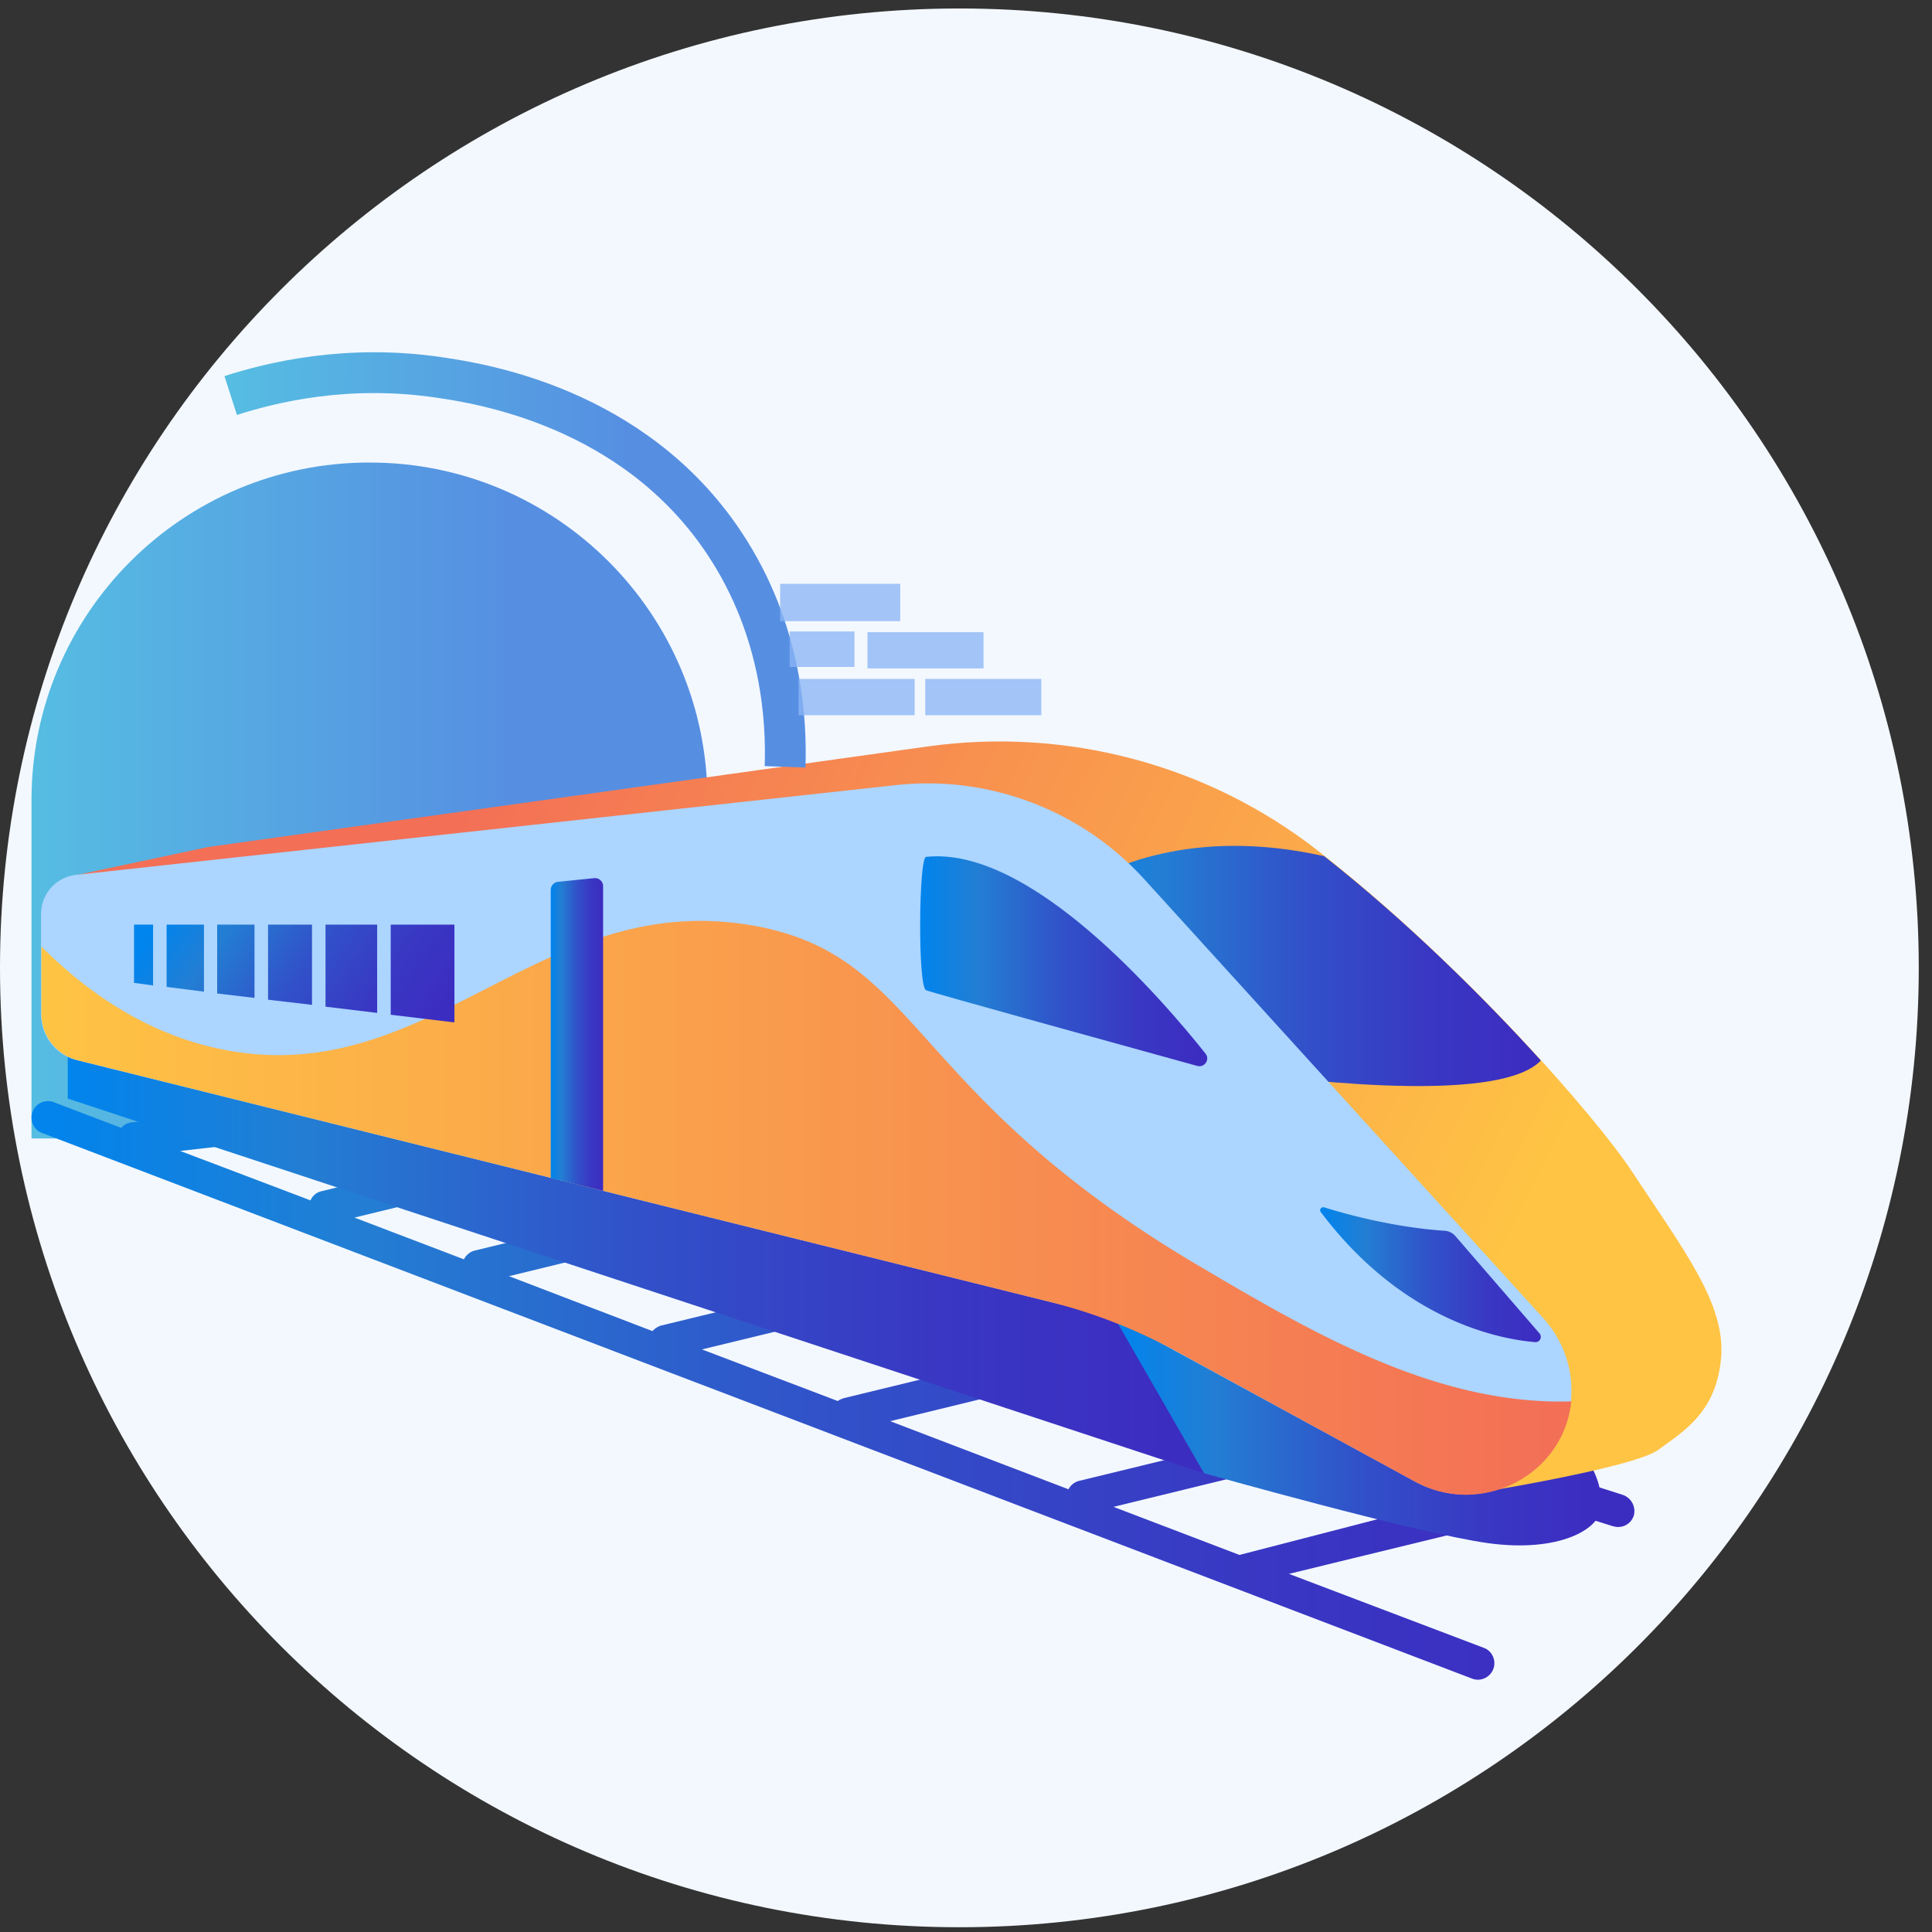
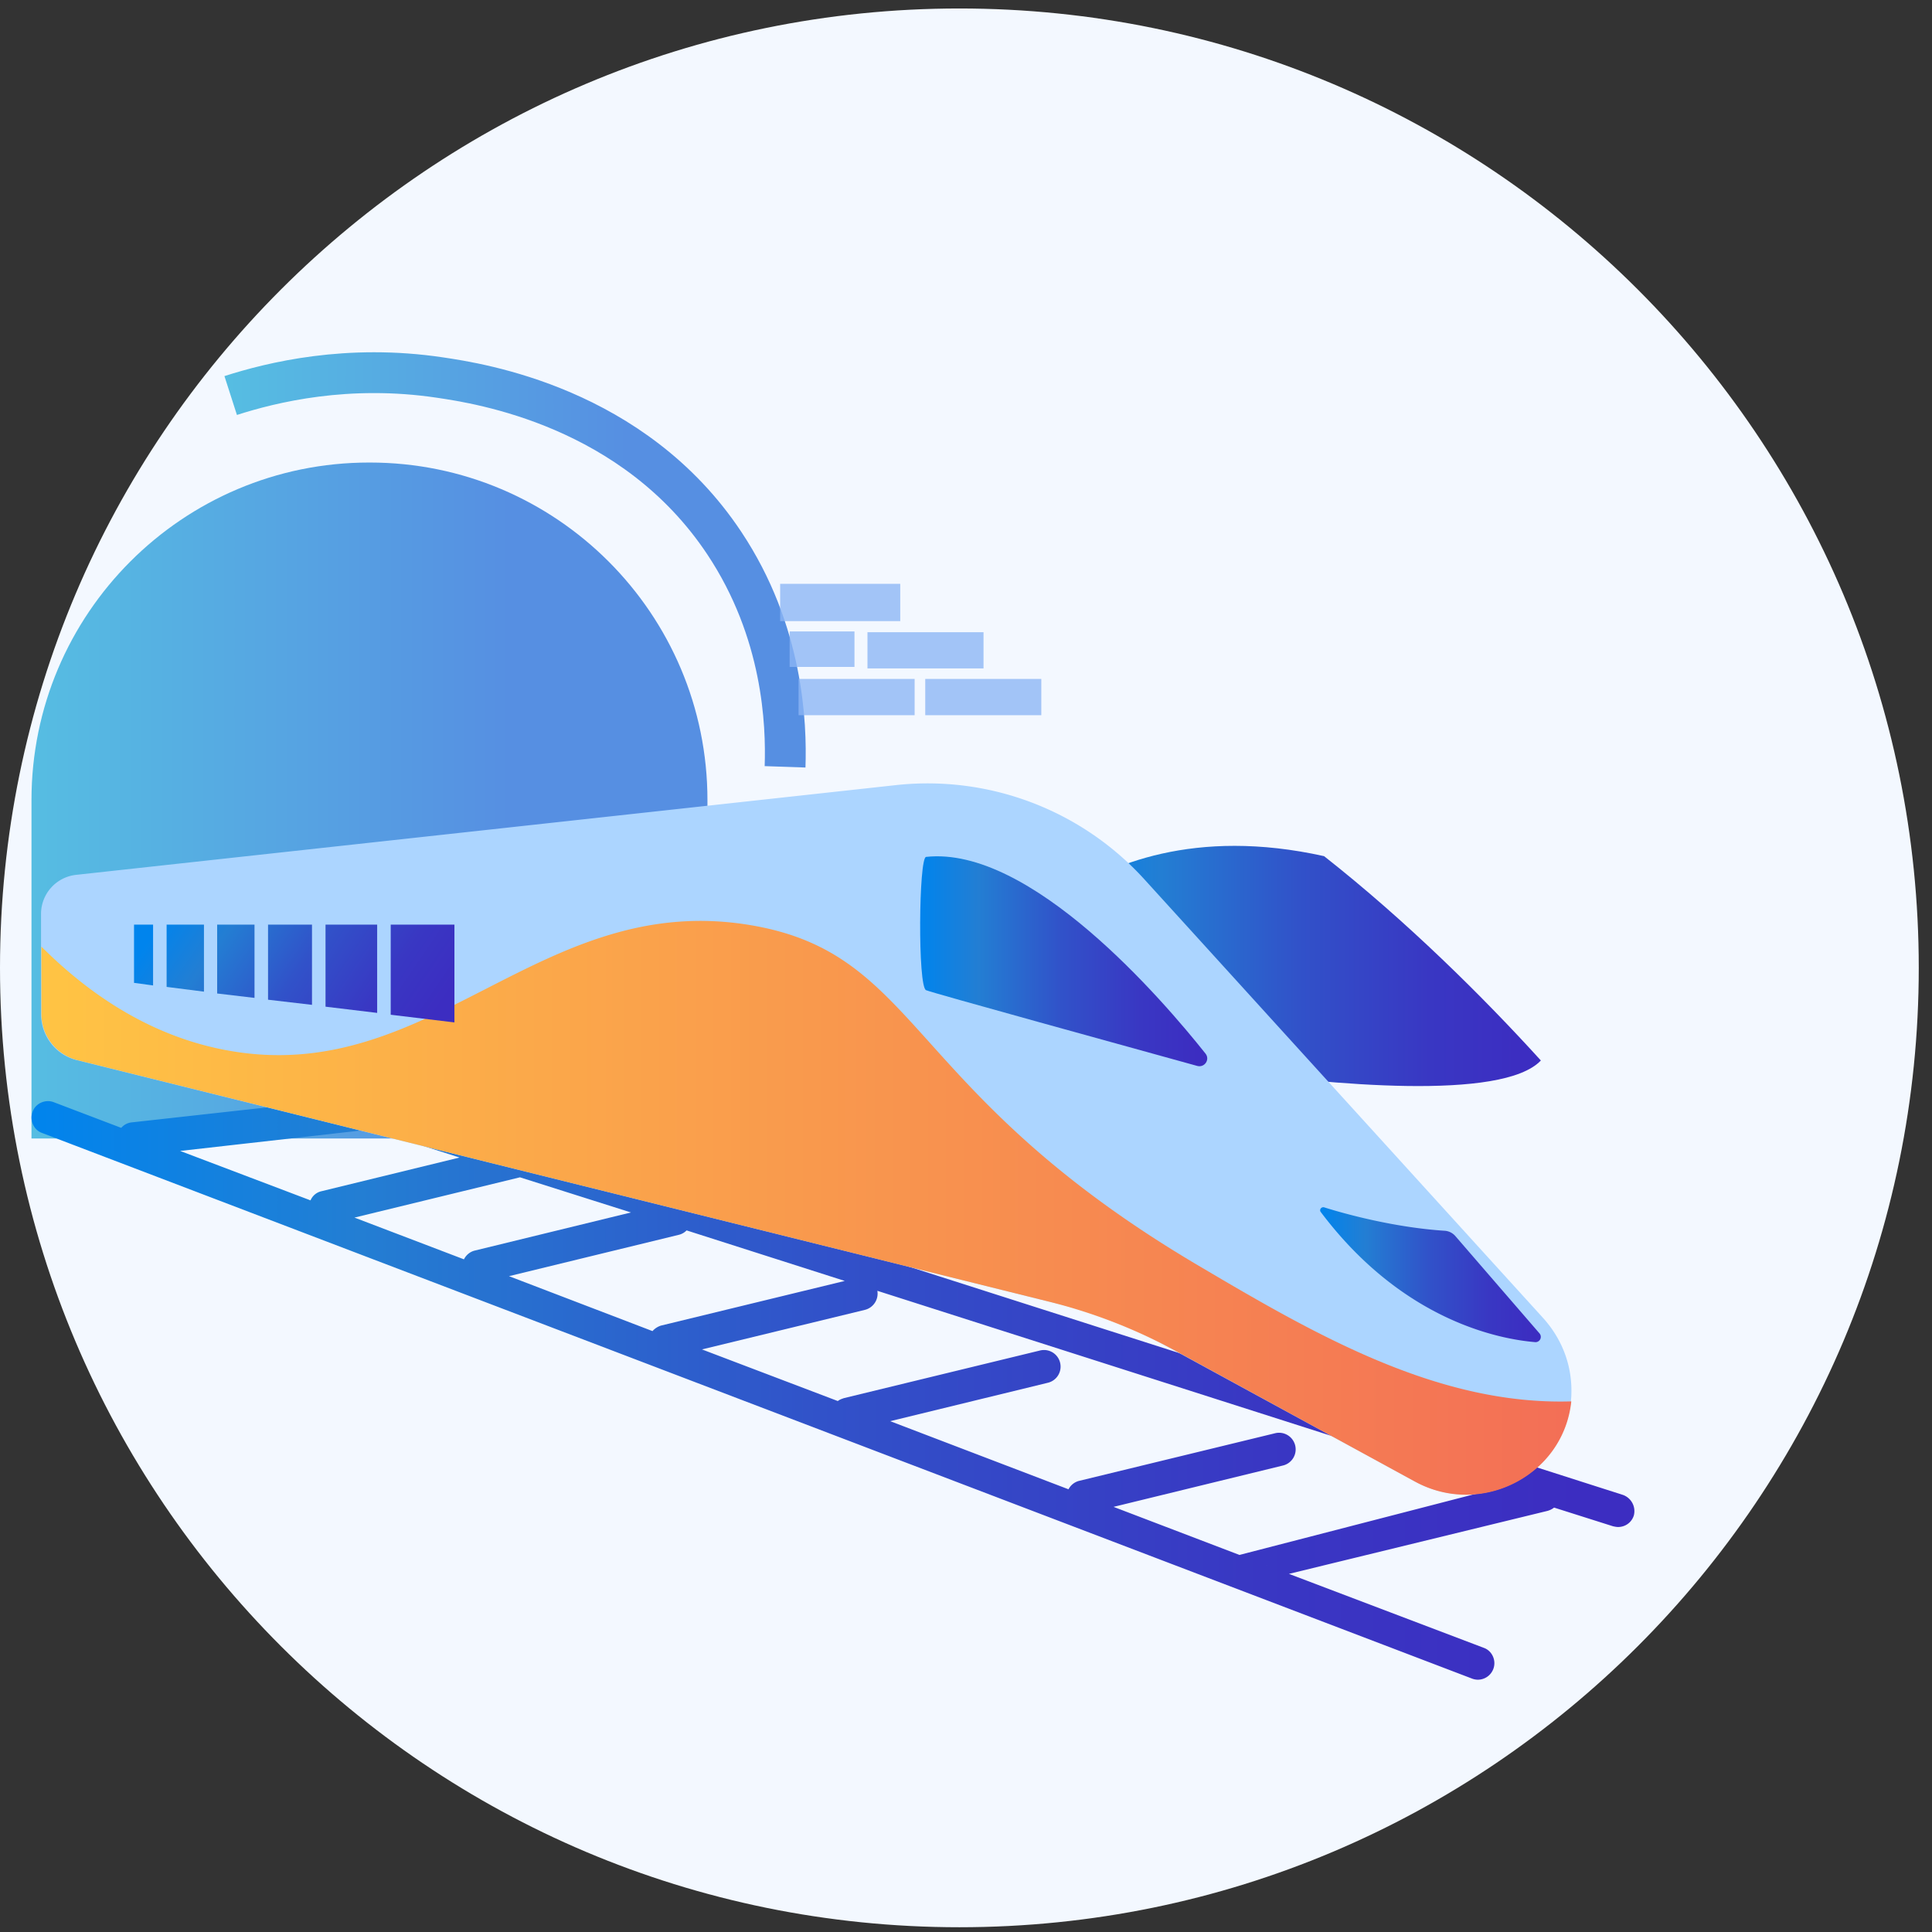
<svg xmlns="http://www.w3.org/2000/svg" width="142" height="142" fill="none">
  <rect width="100%" height="100%" fill="#333333" stroke="none" />
  <path d="M70.513 141.65c38.944 0 70.514-31.57 70.514-70.514 0-38.943-31.57-70.513-70.513-70.513C31.57.623 0 32.193 0 71.136c0 38.944 31.57 70.514 70.513 70.514z" fill="#F3F8FF" />
  <path d="M51.97 83.678H2.314V58.81c0-13.699 11.116-24.814 24.815-24.814h.054c13.699 0 24.814 11.115 24.814 24.814v24.868h-.027z" fill="url(#paint0_linear)" />
  <path d="M119.254 109.865l-80.31-25.676a.97.97 0 00-.538-.161L7.078 73.988c-.646-.215-1.319.162-1.534.781-.215.646.162 1.319.78 1.534l15.26 4.872L9.69 82.493a1.165 1.165 0 00-.78.404l-4.953-1.884c-.619-.242-1.346.08-1.56.7-.243.619.08 1.346.699 1.56l105.097 40.102c.135.054.296.081.431.081.484 0 .942-.296 1.13-.781.242-.619-.08-1.345-.699-1.561l-14.319-5.436 19.001-4.629c.189-.054.35-.135.485-.243l4.333 1.373c.135.027.242.054.377.054.511 0 .996-.323 1.157-.861a1.265 1.265 0 00-.834-1.507zM47.96 97.835l-10.55-4.038 12.488-3.041a1.17 1.17 0 00.565-.323l11.626 3.714-13.51 3.283a1.38 1.38 0 00-.62.404zm-1.588-8.72l-11.465 2.798c-.35.08-.646.323-.808.646l-8.047-3.068 12.165-2.96 8.155 2.583zm-19.082-6.11l6.486 2.072-10.146 2.476a1.14 1.14 0 00-.807.673l-9.582-3.633 14.05-1.588zm63.005 31.489c-.646.161 2.772.484 2.826.565l-11.277-4.306 12.46-3.042a1.218 1.218 0 00.889-1.48 1.219 1.219 0 00-1.48-.888l-14.399 3.499a1.21 1.21 0 00-.78.619l-13.107-5.006 11.6-2.826a1.219 1.219 0 00.888-1.48 1.219 1.219 0 00-1.48-.888l-14.4 3.498c-.16.054-.322.108-.457.216l-9.985-3.795 11.977-2.907a1.23 1.23 0 00.915-1.4l45.484 14.534-19.674 5.087z" fill="url(#paint1_linear)" />
-   <path d="M4.979 76.033v4.71l83.54 27.56-3.607-17.01-79.933-15.26z" fill="url(#paint2_linear)" />
-   <path d="M81.926 96.865l6.567 11.412s15.636 4.413 20.858 5.14c5.221.727 8.397-1.023 8.37-2.799-.081-4.225-4.145-5.786-4.145-5.786l-31.65-7.967z" fill="url(#paint3_linear)" />
-   <path d="M15.288 62.255l-9.716 2.072 67.795-3.822L108.49 99.1l-.754 10.766s12.3-1.938 14.157-3.311c1.857-1.372 4.225-2.718 4.602-6.701.377-3.983-2.719-7.94-6.567-13.78-2.557-3.876-12.246-15.098-23.065-23.55-8.101-6.324-18.436-9.07-28.61-7.67l-52.965 7.401z" fill="url(#paint4_linear)" />
  <path d="M113.252 77.945c-4.226-4.656-9.877-10.254-15.933-15.018-9.554-2.126-15.852.673-19.135 2.88l11.68 12.838c7.805 1.076 20.562 2.287 23.388-.7z" fill="url(#paint5_linear)" />
  <path d="M81.926 96.866L5.653 77.92c-1.56-.377-2.637-1.776-2.637-3.391V67.18a2.889 2.889 0 012.583-2.88l60.233-6.593a21.525 21.525 0 0118.274 6.917l29.282 32.215c1.588 1.75 2.207 3.822 2.099 5.814-.35 5.651-6.567 8.935-11.519 6.217L81.926 96.866z" fill="#ACD5FF" />
-   <path d="M88.305 93.15C66.478 80.34 67.77 70.166 55.255 68.013c-15.502-2.665-23.495 11.896-38.46 9.204-5.436-.969-10.011-3.902-13.752-7.643v4.952a3.507 3.507 0 002.637 3.391l71.348 17.736a39.314 39.314 0 019.42 3.66l17.548 9.581c4.871 2.665 10.927-.457 11.492-5.894-9.716.296-18.624-4.79-27.183-9.85z" fill="url(#paint6_linear)" />
-   <path d="M44.327 87.527V65.135a.594.594 0 00-.646-.592l-2.664.269a.608.608 0 00-.539.592v21.181l3.85.942z" fill="url(#paint7_linear)" />
+   <path d="M88.305 93.15C66.478 80.34 67.77 70.166 55.255 68.013c-15.502-2.665-23.495 11.896-38.46 9.204-5.436-.969-10.011-3.902-13.752-7.643v4.952a3.507 3.507 0 002.637 3.391l71.348 17.736a39.314 39.314 0 019.42 3.66l17.548 9.581c4.871 2.665 10.927-.457 11.492-5.894-9.716.296-18.624-4.79-27.183-9.85" fill="url(#paint6_linear)" />
  <path d="M68.065 62.981c-.538.054-.619 9.554 0 9.797.512.215 14.991 4.198 19.943 5.57.539.135.942-.484.592-.914-3.148-3.956-12.864-15.287-20.535-14.453z" fill="url(#paint8_linear)" />
  <path d="M113.146 97.996l-6.19-7.159a1.135 1.135 0 00-.754-.376c-3.768-.243-7.428-1.265-8.881-1.723-.216-.054-.377.189-.242.35 6.055 8.047 13.214 9.339 15.717 9.554a.389.389 0 00.35-.646z" fill="url(#paint9_linear)" />
  <path d="M22.93 67.96h-3.229v5.518l3.23.377v-5.894z" fill="url(#paint10_linear)" />
  <path d="M12.246 72.536l2.745.35v-4.925h-2.745v4.575z" fill="url(#paint11_linear)" />
  <path d="M18.706 67.96h-2.745v5.06l2.745.324V67.96z" fill="url(#paint12_linear)" />
  <path d="M28.717 67.96v6.622l4.683.565V67.96h-4.683z" fill="url(#paint13_linear)" />
  <path d="M27.72 67.96h-3.794v6.03l3.795.457v-6.486z" fill="url(#paint14_linear)" />
  <path d="M11.251 67.96h-1.4v4.28l1.4.189V67.96z" fill="url(#paint15_linear)" />
  <path d="M16.955 29.071c3.014-.969 8.586-2.341 15.395-1.319 2.88.43 14.21 2.126 20.884 12.165 4.334 6.513 4.576 13.295 4.468 16.444" stroke="url(#paint16_linear)" stroke-width="3" stroke-miterlimit="10" />
  <path opacity=".78" d="M68.004 52.565h8.531V49.9h-8.531v2.665zm-9.311 0h8.532V49.9h-8.532v2.665zm5.065-3.435h8.531v-2.664h-8.532v2.665zm-5.719-.11h4.764v-2.611h-4.764v2.61zm-.699-3.366h8.828V42.91H57.34v2.745z" fill="#8CB6F5" />
  <defs>
    <linearGradient id="paint0_linear" x1="2.31" y1="58.84" x2="51.982" y2="58.84" gradientUnits="userSpaceOnUse">
      <stop stop-color="#56BDE2" />
      <stop offset=".709" stop-color="#568FE2" />
    </linearGradient>
    <linearGradient id="paint1_linear" x1="2.31" y1="98.718" x2="120.11" y2="98.718" gradientUnits="userSpaceOnUse">
      <stop stop-color="#0084ED" />
      <stop offset=".205" stop-color="#237ED3" />
      <stop offset=".491" stop-color="#3152C9" />
      <stop offset=".767" stop-color="#3937C3" />
      <stop offset=".967" stop-color="#3C2DC1" />
    </linearGradient>
    <linearGradient id="paint2_linear" x1="4.987" y1="92.159" x2="88.509" y2="92.159" gradientUnits="userSpaceOnUse">
      <stop stop-color="#0084ED" />
      <stop offset=".205" stop-color="#237ED3" />
      <stop offset=".491" stop-color="#3152C9" />
      <stop offset=".767" stop-color="#3937C3" />
      <stop offset=".967" stop-color="#3C2DC1" />
    </linearGradient>
    <linearGradient id="paint3_linear" x1="81.934" y1="105.247" x2="117.738" y2="105.247" gradientUnits="userSpaceOnUse">
      <stop stop-color="#0084ED" />
      <stop offset=".205" stop-color="#237ED3" />
      <stop offset=".491" stop-color="#3152C9" />
      <stop offset=".767" stop-color="#3937C3" />
      <stop offset=".967" stop-color="#3C2DC1" />
    </linearGradient>
    <linearGradient id="paint4_linear" x1="110.862" y1="91.914" x2="34.914" y2="55.056" gradientUnits="userSpaceOnUse">
      <stop stop-color="#FFC444" />
      <stop offset=".996" stop-color="#F36F56" />
    </linearGradient>
    <linearGradient id="paint5_linear" x1="78.179" y1="70.988" x2="113.25" y2="70.988" gradientUnits="userSpaceOnUse">
      <stop stop-color="#0084ED" />
      <stop offset=".205" stop-color="#237ED3" />
      <stop offset=".491" stop-color="#3152C9" />
      <stop offset=".767" stop-color="#3937C3" />
      <stop offset=".967" stop-color="#3C2DC1" />
    </linearGradient>
    <linearGradient id="paint6_linear" x1="3.004" y1="88.784" x2="115.449" y2="88.784" gradientUnits="userSpaceOnUse">
      <stop stop-color="#FFC444" />
      <stop offset=".996" stop-color="#F36F56" />
    </linearGradient>
    <linearGradient id="paint7_linear" x1="40.482" y1="76.037" x2="44.33" y2="76.037" gradientUnits="userSpaceOnUse">
      <stop stop-color="#0084ED" />
      <stop offset=".205" stop-color="#237ED3" />
      <stop offset=".491" stop-color="#3152C9" />
      <stop offset=".767" stop-color="#3937C3" />
      <stop offset=".967" stop-color="#3C2DC1" />
    </linearGradient>
    <linearGradient id="paint8_linear" x1="67.625" y1="70.65" x2="88.736" y2="70.65" gradientUnits="userSpaceOnUse">
      <stop stop-color="#0084ED" />
      <stop offset=".205" stop-color="#237ED3" />
      <stop offset=".491" stop-color="#3152C9" />
      <stop offset=".767" stop-color="#3937C3" />
      <stop offset=".967" stop-color="#3C2DC1" />
    </linearGradient>
    <linearGradient id="paint9_linear" x1="97.044" y1="93.7" x2="113.252" y2="93.7" gradientUnits="userSpaceOnUse">
      <stop stop-color="#0084ED" />
      <stop offset=".205" stop-color="#237ED3" />
      <stop offset=".491" stop-color="#3152C9" />
      <stop offset=".767" stop-color="#3937C3" />
      <stop offset=".967" stop-color="#3C2DC1" />
    </linearGradient>
    <linearGradient id="paint10_linear" x1="13.444" y1="65.357" x2="30.942" y2="77.272" gradientUnits="userSpaceOnUse">
      <stop stop-color="#0084ED" />
      <stop offset=".205" stop-color="#237ED3" />
      <stop offset=".491" stop-color="#3152C9" />
      <stop offset=".767" stop-color="#3937C3" />
      <stop offset=".967" stop-color="#3C2DC1" />
    </linearGradient>
    <linearGradient id="paint11_linear" x1="11.22" y1="68.624" x2="28.719" y2="80.538" gradientUnits="userSpaceOnUse">
      <stop stop-color="#0084ED" />
      <stop offset=".205" stop-color="#237ED3" />
      <stop offset=".491" stop-color="#3152C9" />
      <stop offset=".767" stop-color="#3937C3" />
      <stop offset=".967" stop-color="#3C2DC1" />
    </linearGradient>
    <linearGradient id="paint12_linear" x1="12.293" y1="67.048" x2="29.792" y2="78.962" gradientUnits="userSpaceOnUse">
      <stop stop-color="#0084ED" />
      <stop offset=".205" stop-color="#237ED3" />
      <stop offset=".491" stop-color="#3152C9" />
      <stop offset=".767" stop-color="#3937C3" />
      <stop offset=".967" stop-color="#3C2DC1" />
    </linearGradient>
    <linearGradient id="paint13_linear" x1="16.275" y1="61.198" x2="33.774" y2="73.112" gradientUnits="userSpaceOnUse">
      <stop stop-color="#0084ED" />
      <stop offset=".205" stop-color="#237ED3" />
      <stop offset=".491" stop-color="#3152C9" />
      <stop offset=".767" stop-color="#3937C3" />
      <stop offset=".967" stop-color="#3C2DC1" />
    </linearGradient>
    <linearGradient id="paint14_linear" x1="14.752" y1="63.435" x2="32.251" y2="75.349" gradientUnits="userSpaceOnUse">
      <stop stop-color="#0084ED" />
      <stop offset=".205" stop-color="#237ED3" />
      <stop offset=".491" stop-color="#3152C9" />
      <stop offset=".767" stop-color="#3937C3" />
      <stop offset=".967" stop-color="#3C2DC1" />
    </linearGradient>
    <linearGradient id="paint15_linear" x1="10.319" y1="69.948" x2="27.817" y2="81.863" gradientUnits="userSpaceOnUse">
      <stop stop-color="#0084ED" />
      <stop offset=".205" stop-color="#237ED3" />
      <stop offset=".491" stop-color="#3152C9" />
      <stop offset=".767" stop-color="#3937C3" />
      <stop offset=".967" stop-color="#3C2DC1" />
    </linearGradient>
    <linearGradient id="paint16_linear" x1="16.826" y1="41.664" x2="58.124" y2="41.664" gradientUnits="userSpaceOnUse">
      <stop stop-color="#56BDE2" />
      <stop offset=".709" stop-color="#568FE2" />
    </linearGradient>
  </defs>
</svg>